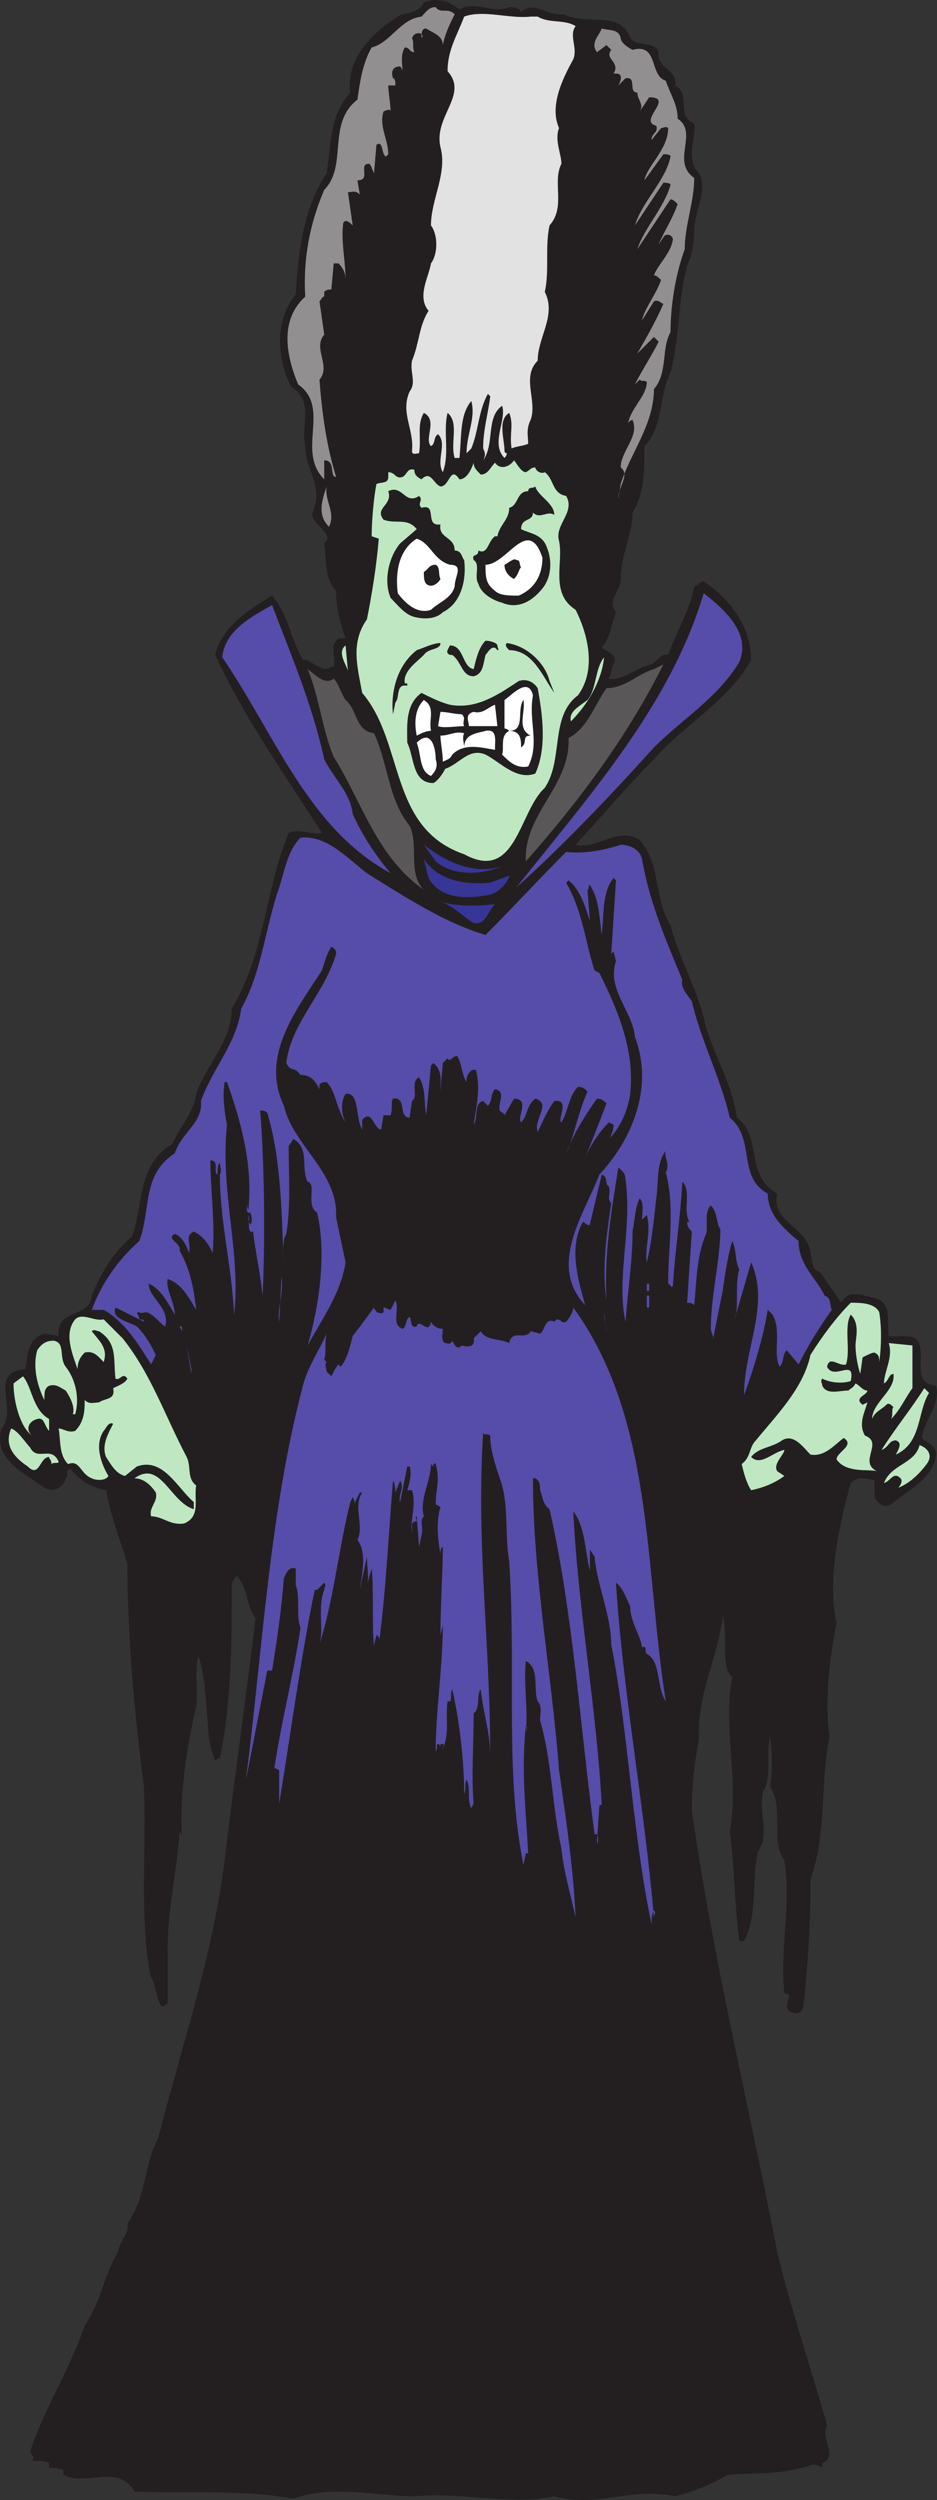
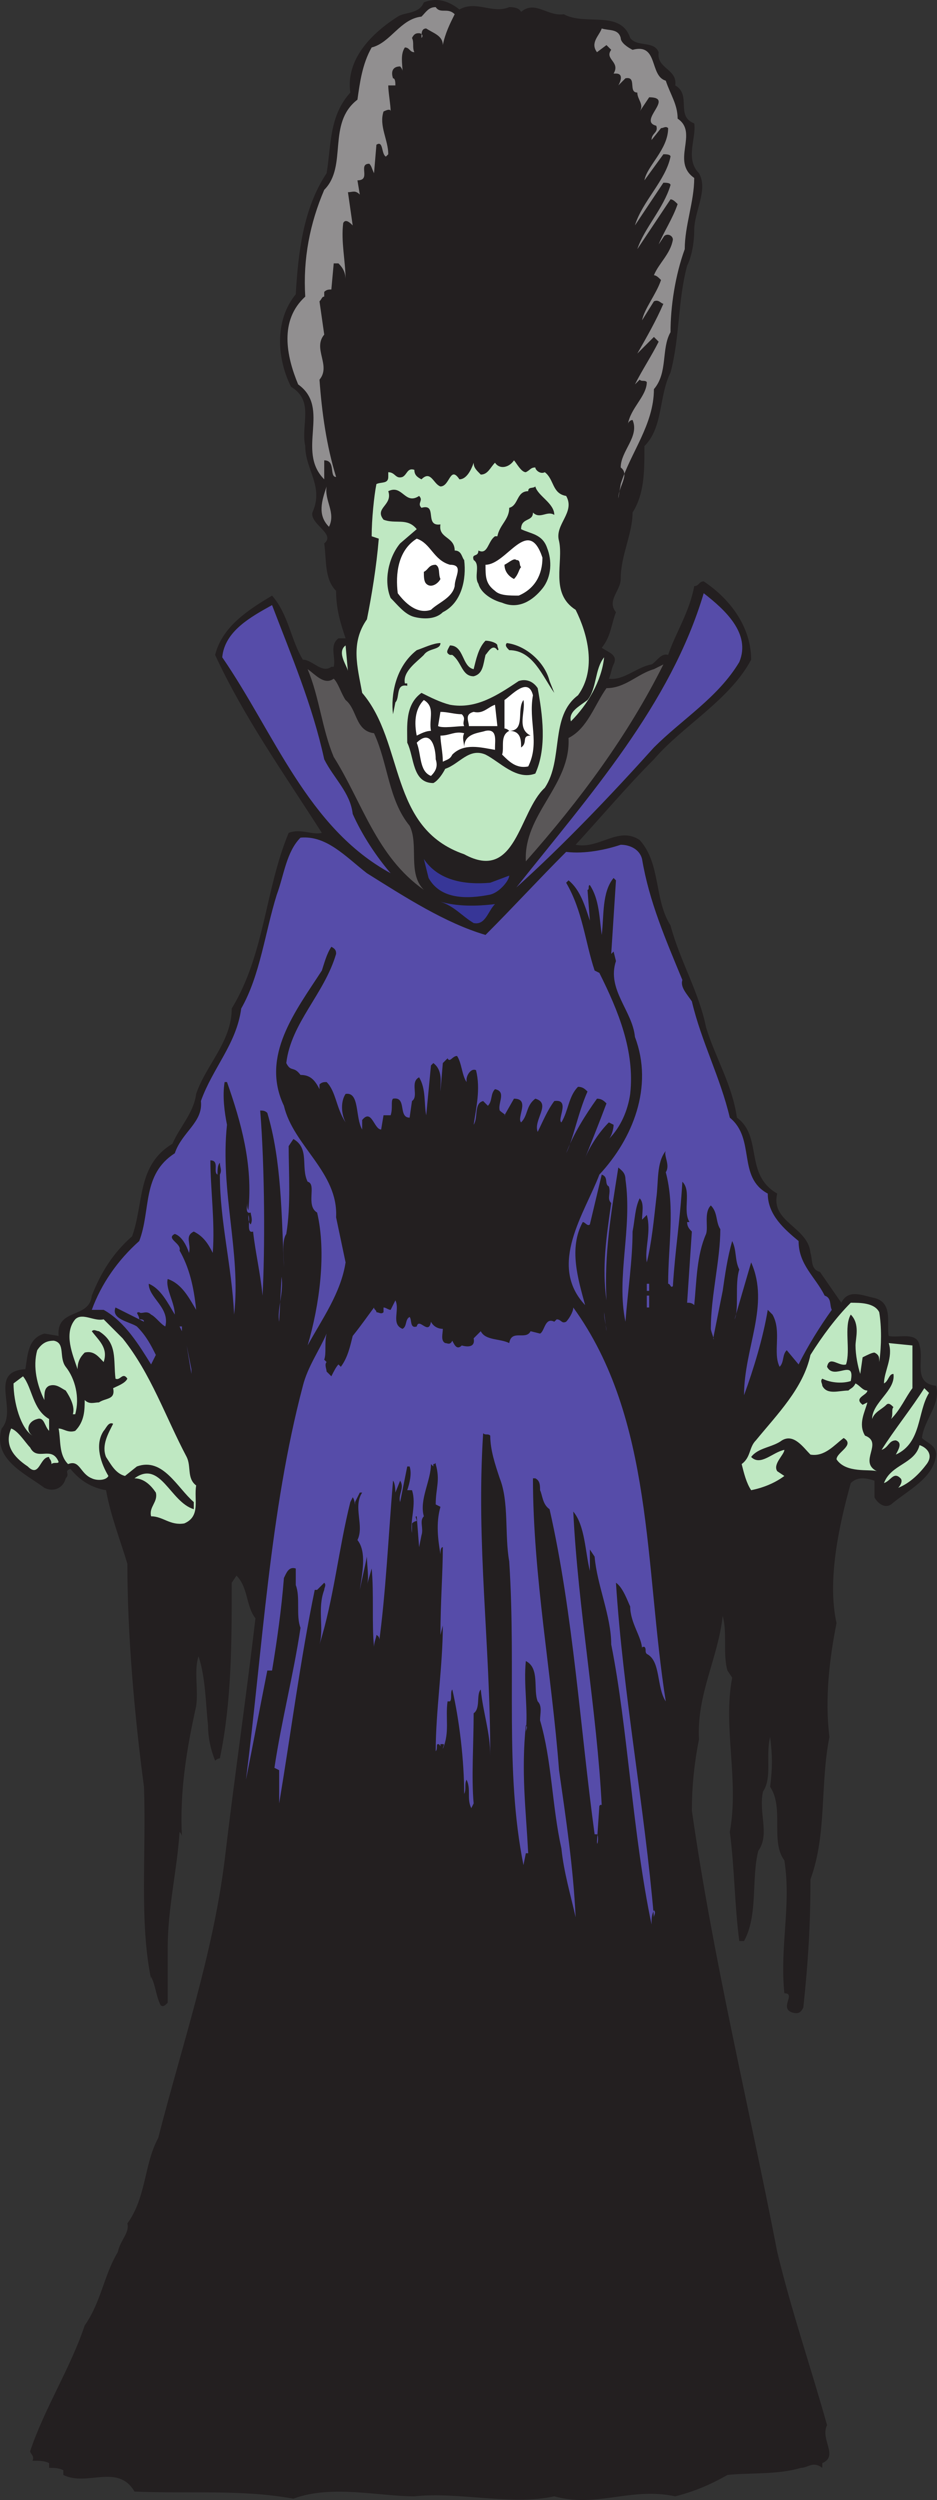
<svg xmlns="http://www.w3.org/2000/svg" width="296.296" height="790.168">
  <rect width="100%" height="100%" fill="#333333" stroke="none" />
  <path fill="#231f20" fill-rule="evenodd" d="M145.278 3c5.25-3 10.5 1.5 15.75-.75.75 0 3 0 3.75 1.5 4.5-3.75 8.25 1.5 13.5.75 6.75 3.75 18-1.5 21 7.5 2.25 3 7.5.75 9 4.5-.75 5.25 6 5.25 5.25 10.5 5.25 3 0 9.75 6 12 .75 4.5-3 11.25 1.5 15.75 3 5.25-1.5 12-1.5 18 0 3.75-.75 8.25-2.25 11.25-3 11.25-2.25 22.5-5.25 33.75-3.75 7.5-2.25 17.25-8.25 23.25 0 8.25 0 15-3.75 21 0 6.75-3.75 13.5-3.75 21 0 3.75-4.5 6.75-1.5 10.5-1.5 3.75-1.5 7.5-4.5 11.25 2.25 1.5 5.25 2.25 3.75 5.25-.75 1.5-.75 3-1.5 4.5 4.5.75 9-3.75 13.5-4.5 1.5-.75 3-3.75 5.25-3 2.25-6.75 6.75-13.5 8.25-21.75 1.5 0 1.5-1.5 3-1.5 9 6 15 15 15 24.75-6.75 12.75-21.75 21-30.75 31.5-8.25 8.25-16.5 18-24.75 27 7.5 1.5 13.5-6 20.25-1.5 6.75 7.5 4.5 18.75 9.75 27 3 11.25 9 21 11.25 32.25 3 9.75 8.25 18 9.75 28.5 8.25 6 2.25 18 12.75 24-2.25 9 9.75 10.5 10.5 18.75.75 2.25 0 5.25 3 6l6.75 9.75c2.25-4.5 6.75-2.25 10.5-1.5 6 1.5 3.75 8.25 4.5 12 3 .75 9-1.5 9.75 3 1.5 4.5-2.25 12 5.25 12.75 1.5 6-3.75 10.5-4.5 16.5 1.5 1.5 4.5 2.25 4.5 5.25-.75 7.5-9 11.25-14.25 15.75-2.25 1.5-4.5-.75-5.25-2.25V468c-2.25-.75-5.25-1.5-7.5.75-3.75 13.5-7.5 30.75-4.5 44.25-2.25 11.25-3.75 24-2.25 36-3 15-.75 30.75-6 45 0 15-.75 26.25-2.25 40.5-.75 1.5-1.5 2.25-3.75 1.5-3.75-1.5 1.5-6-2.25-6-1.5-15 2.25-27.75 0-42-4.5-6 0-16.5-4.5-23.25.75-6 .75-9.75 0-15.75-1.5 6 .75 12.75-2.25 17.25-1.5 6.75 2.25 13.5-1.5 18.75-2.25 9 0 20.25-4.5 28.5h-1.5c-1.5-11.25-1.5-23.25-3-34.5 3-16.5-2.25-33 .75-48.75l-1.5-2.25c-1.5-5.25 0-12-1.5-17.25-1.5 13.5-8.25 24.75-7.5 39-1.5 7.5-2.25 15-2.25 22.5 6.75 47.25 18 93 27 139.5 4.5 18.75 10.5 36 15.75 54.75-2.25 4.5 3.75 9.75-1.5 12v1.5c-3-2.25-4.5 0-6.75 0-7.5 2.25-16.5 1.5-23.25 2.25-5.25 3-10.5 5.25-16.5 6.75-14.25-3-24.75 3.75-38.25 0-13.5 3-30-1.5-44.25 0-11.25 0-26.25-3.75-38.25.75-16.5-3-32.25-1.5-50.25-2.25-5.25-9-15-1.5-22.5-5.25v-1.5c-1.5-.75-3-.75-4.5-.75v-1.5c-1.5-.75-3-.75-5.25-.75.75-1.5-.75-2.25-.75-3 4.5-13.5 12.75-26.25 17.25-39.75 5.25-7.5 6-15.75 10.5-23.25.75-3.75 3.75-6 3-9 6-8.25 5.25-18.75 9.75-27 7.5-29.25 17.25-57.75 21-87.75 3-25.5 6.75-51 9.75-76.5-3-3.75-2.25-9.75-6-13.5l-1.5 2.25c0 18.75 0 37.5-3.75 55.5 0 0-.75 0-1.5.75-1.5-3.75-2.25-7.5-2.25-11.25-.75-6.75-.75-15-3-21.75-1.5 4.5 0 10.5-.75 15.75-3 13.5-5.25 27-4.5 41.25 0 0 0-.75-.75-1.5-.75 12-3.75 24-3.75 36.75V633c-.75.75-1.5 1.5-2.25.75-1.5-3-1.5-6-3-9v.75c-3.75-18-1.5-39.75-2.25-60.75-3-22.5-5.25-48-5.25-70.5-2.25-7.5-5.25-15-6.75-23.25-4.5-.75-8.25-3-11.25-6.75-2.25.75 0 1.5-1.5 3-.75 3-3.75 4.5-6.75 3-6-4.5-16.5-9-13.5-18.75 5.25-6-4.5-18 7.5-18.75.75-4.5.75-9.75 6-11.25l4.5.75c-.75-9 9.75-5.25 10.5-12.75 3-7.5 6.75-13.5 12.75-18.75 3.75-10.5 1.5-22.5 12.75-29.25 2.25-5.25 6.75-9.75 7.5-15.75 3-9 11.25-16.5 11.25-27 10.5-17.25 10.5-37.5 18-55.5 3.75-1.5 7.5.75 10.5 0-12-18.75-24.75-36.75-33.75-56.25 2.25-9 10.5-14.25 18-18.75 5.25 6 6 14.25 9.75 20.25 3 0 6 4.5 9 2.25h.75c.75-3-1.5-6.75 1.5-9h2.25c-1.5-4.5-3-9-3-15-3.75-3.75-3-9.75-3.75-15 3.75-3-4.5-6-3.75-9.75 3.75-8.25-2.25-13.5-2.25-21-1.5-6.75 3-14.25-4.5-18.75-4.5-9-5.25-21 1.5-29.25.75-12.75 2.25-27 9.75-38.25 1.5-9 .75-18 7.5-25.5-1.5-10.5 6.75-18.75 15-24 2.25-1.5 6.75-.75 8.25-4.5 3.75-1.5 7.5-.75 11.25 2.25" />
  <path fill="#918f90" fill-rule="evenodd" d="M143.778 4.5c-1.5 3-3 6-3.75 9.75 0-3-3-3.75-5.25-5.25-1.5 0-1.5 1.5-1.5 3 .75-.75 0-1.5-.75-1.5s-1.5 0-2.25 1.5c.75 1.5 0 3 .75 4.5-1.5 0-1.5-1.5-3-1.5-1.5 2.25-.75 5.25-.75 7.5 0-.75-.75-1.5-.75-1.5-2.25 0-3 1.5-2.25 3.75.75 0 .75 1.5.75 2.25h-2.25c0 2.25.75 6 .75 8.25 0-.75-.75-.75-2.25 0-1.5 4.5 1.5 9 1.5 13.5l-.75.75c-1.5-.75-.75-5.25-3-3.75l-.75 9c-.75-1.5-.75-2.25-1.5-3-3.75 0 .75 5.25-3.75 5.25l.75 4.5c-1.5-1.5-2.25-.75-3.75-.75l1.5 10.5c-.75-.75-2.25-2.25-3-.75-.75 6 .75 12 .75 18 0-2.25-.75-3.75-2.25-5.25h-1.5l-.75 8.25c-.75 0-1.5 0-2.25.75v1.5c-.75 0-.75.75-1.5 1.5l1.5 10.5c-3.75 4.5 2.25 9.75-1.5 14.25.75 10.5 2.25 21 5.25 30.75-2.25 0 0-5.25-3.75-5.25v6c-9-9 2.25-22.5-8.25-30-3.75-9-6-20.25 2.25-27.75-.75-12 1.5-23.25 6-33.75 7.5-7.5.75-21 10.5-28.5.75-5.25 1.5-11.25 4.5-16.5 6-1.5 9-9 15.75-9.75 1.5-1.5 2.25-3 4.5-3 1.5 2.25 3.75 0 6 2.25" />
-   <path fill="#e3e2e2" fill-rule="evenodd" d="M170.028 5.25c3.75 2.25 8.25.75 12 3-2.25 3 .75 6.75-.75 10.5-3.75 6.75-7.5 15-4.5 21.75-1.5 3.75.75 8.25.75 11.25-3 6 1.5 13.5-3.75 19.5-1.5 6.75 0 14.25-1.5 21 3.75 7.5-2.25 14.25-2.25 21.75-5.25 5.25 0 12.75-2.25 18.75-1.5 3-.75 5.25-.75 7.5-1.5.75-3.75.75-5.25 1.5-.75-4.5.75-7.5-.75-11.25-3.75 2.25-1.5 8.25-1.5 12 0 0 0 .75.75.75 0 0 0 .75-.75 1.5-4.5-4.5.75-12-.75-16.5-5.25 3.75-2.25 12-6 17.25.75-1.5.75-2.25 0-3.75 0-6 1.5-10.5 2.25-16.5l-.75-.75c-3 5.25-3 12-5.25 17.25l-1.5 1.5c0-6 3-11.25 1.5-16.5-3.75 4.5-3 11.25-3.75 18h-1.5c-1.5-4.5 1.5-11.25-2.25-14.25-1.5 6 .75 12.75-1.5 18.75-2.25-3.75 1.5-9-1.5-12-1.5.75-.75 3-2.25 3.75-2.25-2.25 2.25-8.25-2.25-10.5-2.25 3.75-.75 7.5-1.5 12.75-.75 0-2.25.75-2.25-.75.75-6.75-3.75-12-.75-18.75 2.25-3 0-6 .75-9.75 2.25-5.25 2.25-11.25 5.25-15.75-3.75-4.5 0-10.5.75-15 2.25-3 2.25-9 0-12 0-8.25 5.25-16.5 3-24.75-2.25-9.75 9-16.5 2.25-24 0-6.75 3-11.25 5.25-17.25 6-2.25 14.25.75 21 0h2.25" />
  <path fill="#918f90" fill-rule="evenodd" d="M196.278 12c0 1.5 2.25 3 3.75 3.75 8.25-2.25 5.25 8.25 10.5 9.75 1.5 4.5 3.75 7.5 3.75 12 6.75 4.5-2.25 13.5 5.25 18.75 0 7.5-3 15-3 22.5-3 8.25-4.5 18-4.5 26.25-3 5.25-.75 12.75-5.25 18 0 11.25-7.5 20.25-10.5 30l-.75 4.5c0-3.75 3.75-7.5.75-9.75 0-5.25 6-9.75 3.75-15-.75 0-1.5.75-1.5 1.5.75-5.25 6-9 6-13.5-.75-.75-1.5 0-2.25-.75l-1.5 1.5c2.25-4.5 5.25-9 7.5-13.5l-1.5-1.5-5.25 5.25c3-5.25 6-10.5 8.25-15.75-.75 0-1.5-1.5-3-.75l-3.75 6c.75-3.75 4.5-8.25 6-12.75-.75-.75-1.5-1.5-2.25-1.5 1.5-3.75 5.25-6.75 6-11.25 0-1.5-2.25-2.25-3-.75l-1.5 2.25c1.5-3.75 4.5-8.25 6-12.75-.75-.75-1.5-1.5-2.25-1.5l-10.5 15.75c2.25-6.75 8.25-12.75 10.5-20.25 0-.75-1.5-.75-2.25-.75l-9 13.5c2.25-7.5 9.75-14.25 11.25-21.75 0-.75-1.5-.75-2.25-.75l-6 8.25c.75-4.5 7.5-9.75 7.5-16.5-.75-.75-1.5 0-2.25 0l-3 3.75c0-2.25 2.25-2.25 1.5-4.5-6-1.5 6-9-2.25-9l-3 4.5c1.5-2.25-.75-3.75-.75-6-3 0 0-5.25-3.75-4.5l-2.25 2.25s2.25-3.75-.75-3.75h-.75c2.25-3.75-3-4.5-.75-7.5l-1.5-1.5-3 2.25c-2.25-3 .75-5.25 1.5-7.5 2.25.75 5.25 0 6 3" />
  <path fill="#bfe8c2" fill-rule="evenodd" d="M166.278 149.25c1.5-.75 1.5-1.5 3-1.5 0 .75 1.5 2.25 3 1.5 3 2.25 2.25 6.75 6.75 7.5 3 5.25-3.75 9-2.25 14.25 1.5 6.75-3 16.5 5.25 21.75 3.75 7.5 6.75 18.75.75 27-9 6.75-4.5 20.25-10.5 29.25-8.25 7.5-9 30-25.5 21-24-8.25-18.75-35.25-32.25-51-1.5-8.25-3.75-15.75 1.5-23.25 1.5-7.5 3-16.5 3.75-25.5l-2.25-.75c0-5.25.75-12.75 1.5-16.5 1.5-.75 3.75 0 3.75-2.25v-1.5c2.25 0 2.25 2.25 4.5 1.5 1.5-.75 1.5-3 3.75-2.25 0 1.5.75 2.25 2.25 3 3-3 3.75 1.5 6 2.25 3 0 3-6.75 6-2.25 2.25 0 3.75-3 4.5-5.25 0 1.5.75 2.25 2.25 3.75 2.25 0 3-2.25 4.5-3.75 1.5 2.25 4.5 1.5 6-.75.75.75 2.25 3.75 3.75 3.75" />
  <path fill="#918f90" fill-rule="evenodd" d="M104.028 166.5c-3.75-3.75-2.25-8.25-.75-12.75-.75 4.5 3 8.25.75 12.75" />
  <path fill="#231f20" fill-rule="evenodd" d="M169.278 153.75c.75 3 6 5.25 6 9-2.25-1.5-4.5 1.5-6.75-.75 0 3-3.75 1.5-3.75 5.25 3 1.5 6.75 1.5 8.25 6 1.5 3.75 1.5 9-1.5 12.75s-7.5 6.75-12.75 4.5c-3-.75-6.75-3-7.5-6-1.5-2.25.75-6-1.5-7.5-.75-2.25 1.5-.75 1.5-3 3 1.5 3-3 5.25-4.5h.75c.75-3.75 3.75-5.25 3.75-9 3-.75 2.25-5.25 6-5.25 0-1.5 1.5-.75 2.25-1.5m-36.75 3c1.5 1.5-.75 2.25.75 3.75 5.25-1.5.75 6 6 5.25-.75 4.5 4.5 3.75 4.5 8.25 2.25 0 2.25 2.25 3 3 .75 6-.75 13.5-6.75 16.5-2.25 2.25-6 2.25-9 1.5s-5.25-3.75-7.5-6c-2.25-5.25-.75-12.75 3-17.25l5.25-4.5c-3-3.75-6.75-1.5-10.5-3-3-3.75 3-4.5 1.5-9 4.5-2.25 5.25 4.5 9.75 1.5" />
  <path fill="#fff" fill-rule="evenodd" d="M142.278 178.5c4.5 0 1.5 3.75 1.5 6.75-.75 3.75-5.25 5.25-7.5 7.5-4.5 1.5-8.25-2.25-10.5-5.25-.75-6 0-13.5 6-17.25 4.5 1.5 5.25 6.75 10.5 8.25m29.25-2.25c0 5.25-2.25 9.75-7.5 12-3 0-6 0-7.5-1.5-3-2.25-3-4.5-3-8.25 6.75 0 13.5-15.75 18-2.25" />
  <path fill="#231f20" fill-rule="evenodd" d="M164.778 179.25c-.75.75-.75 2.25-2.25 3.75-1.5-.75-3-2.25-3-4.5 1.5-.75 3-2.25 3.75-1.5 1.5 0 .75 1.5 1.5 2.25m-25.5 3.75c-.75 1.5-3 3-4.5 1.5-.75-.75-.75-2.25-.75-3.75 1.5-.75 1.5-2.25 3.75-2.25 1.5.75.75 3 1.5 4.5" />
  <path fill="#918f90" fill-rule="evenodd" d="m106.278 180.75.75 2.25-.75-2.25" />
  <path fill="#564ca9" fill-rule="evenodd" d="M233.778 209.25c-6.75 11.25-18 18-27 27-13.5 15-28.5 30.75-43.5 44.25 23.25-29.25 48.75-57.75 59.25-93 6.75 5.25 15 12.75 11.25 21.75m-147.75-18c6 15.75 12.75 31.5 16.5 48.75 3 6 8.25 10.5 9 17.25 3 6.75 7.5 13.5 12 18.75-26.25-14.25-36.75-44.25-53.25-68.25.75-8.25 9-12.75 15.75-16.5" />
  <path fill="#231f20" fill-rule="evenodd" d="M134.028 207c-2.25 2.25-6.75 5.25-6 9h.75v.75c-3.75-.75-2.25 3.75-3.75 5.25l-.75 3.75c-.75-6 .75-15 7.5-20.25 2.25-.75 5.25-2.25 7.5-2.25 0 2.25-3.75 1.5-5.25 3.75m23.25-3c0 .75.75 1.5 0 1.5-1.5-2.25-3 .75-3.75 1.5-.75 3-.75 6-3.75 6.75-3.75 0-3.75-4.5-6.75-6.75h-.75c-1.5-.75-.75-1.5 0-3 4.5 0 3.75 6.75 7.5 7.5.75-3 1.5-6.75 3.75-9 1.5 0 3.75.75 3.75 1.5m16.5 11.25 1.5 3.75c-3.75-5.25-6.75-13.5-14.25-13.5-.75-.75-1.5-1.5-.75-2.25 6 .75 12 6 13.5 12" />
  <path fill="#bfe8c2" fill-rule="evenodd" d="M110.028 212.25c0-1.5-3.75-6-.75-8.25l.75 8.25m81-4.5c-.75 7.5-5.25 15-10.5 20.25-.75-3 2.25-4.5 5.25-6.75 3-3.75 2.25-9.75 5.25-13.5" />
  <path fill="#5a5758" fill-rule="evenodd" d="M166.278 272.25c-.75-15 14.25-24 13.5-39 6-3 8.25-10.5 12-15.75 6 0 9.75-4.5 15-6l3-1.5c-11.25 22.5-26.25 42.75-43.5 62.25m-60.75-57.75c1.5 1.5 2.25 4.5 3.75 6.75 3.75 3 3 9.75 9 10.5 4.5 9.75 4.5 21 11.25 29.25 3 6-.75 15 4.5 20.25-15-10.5-19.5-27.75-28.5-42-3.75-9-4.5-18.75-8.25-27.75 2.25 1.5 5.25 5.25 8.25 3" />
  <path fill="#231f20" fill-rule="evenodd" d="M170.028 217.5c1.5 8.25 3 18.75-.75 27-6 2.25-11.25-3.75-15.75-6-5.25-2.25-8.25 3-12.75 4.5-.75 1.5-2.25 3.75-3.75 4.5-6.75 0-6-8.25-8.25-12.75 0-5.25-.75-12 4.5-15.75 3 1.5 6 3 9 3.75 8.25 1.5 15-3 21.75-7.5 2.25-.75 4.5 0 6 2.25" />
  <path fill="#fff" fill-rule="evenodd" d="M168.528 219.75c-1.5 8.25 2.25 15-1.5 22.5-3.75.75-6-1.5-8.25-3.75.75-2.25-.75-6 2.25-7.5-.75-.75-1.5-.75-1.5-.75v-9c2.25-1.5 7.5-7.5 9-1.5M136.278 231c-1.5 0-3 .75-4.5 1.5-.75-3.75-.75-8.25 2.25-11.25 3.75 2.25 1.5 6 2.25 9.75" />
  <path fill="#231f20" fill-rule="evenodd" d="M167.778 232.5c-3 0-.75 2.25-3 3.75 0-2.25 0-5.25-3.75-5.25 5.25 0 2.25-6.75 4.5-9.75.75 3.75-2.25 9 2.25 11.25" />
  <path fill="#fff" fill-rule="evenodd" d="M148.278 229.5c0-1.5-1.5-3.75 1.5-4.5 3 .75 4.5-1.5 6.75-2.25l.75 6.75h-9m-2.25-3.75c1.5 1.5 0 2.25.75 3.75-2.25 0-6.75.75-8.25 0l.75-4.5c2.25 0 4.5.75 6.75.75m10.5 10.5v.75c-4.5-.75-9.75-2.25-13.5 1.5-.75 1.5-1.5 1.5-3 2.25 0-3-.75-6-.75-8.25 3 0 4.5-1.5 7.5-.75-.75 1.5 0 3 0 4.5 0-4.5 4.5-4.5 6.75-5.25 3.75-.75 3 3 3 5.25m-18.75 3.75c.75 2.25 0 3.75-1.5 5.25-3.75-1.5-3-6.75-4.5-10.5 4.5-4.5 6 1.5 6 5.25" />
  <path fill="#564ca9" fill-rule="evenodd" d="M116.028 276c12 7.5 24.75 15.75 37.5 19.5 9-9 16.5-17.25 25.5-26.25 6 .75 12.75-.75 17.25-2.25 3 0 6 1.5 6.75 4.5 2.25 13.5 7.5 25.5 12.75 38.25-.75 2.25 1.5 4.5 3 6.75 3 12.75 9 24 12 36.75 8.25 6.75 2.25 18.75 12 24 0 6.75 5.25 11.25 9.75 15 0 7.5 5.25 11.25 8.25 17.25 2.25.75 1.5 3 2.25 4.5-3.75 5.25-7.5 11.25-10.5 17.25l-3.75-4.5c-1.5 1.5-.75 3.75-2.25 5.25-2.25-4.5.75-11.25-2.25-16.5l-1.5-1.5c-1.5 9-4.5 18.75-7.5 27 0-15 8.25-28.5 2.25-42l-5.25 18c1.5-3 0-11.25 1.5-15.75-1.5-3-.75-6-2.25-9-1.5 5.25-2.25 10.5-3 15.75l-3 15c.75 1.5-.75-2.25-.75-3 0-10.5 3-21.75 3-31.5-1.5-2.25-.75-5.25-3-7.5-2.25 2.25-.75 6.75-1.5 9-3 6.75-3 15-3.75 22.5-.75-.75-1.5-.75-2.25-.75l1.5-22.5c-.75-.75-1.5-1.5-1.5-3h.75c-2.25-3.75.75-9.75-2.25-12.75-.75 12.75-2.25 21-3 33-.75.75-.75-.75-1.5-.75 0-12 2.25-24-.75-35.25 1.5-2.25-.75-5.25 0-6.75-3 3.75-2.25 9.75-3 15-.75 6.75-1.5 14.25-3 20.25-.75-4.5 1.5-9.75 0-15l-1.5 1.5c0-2.25.75-5.25-.75-6.75-1.5 3-1.5 6.75-2.25 10.5 0 9-1.5 18.75-2.25 28.5-3-14.25 2.25-29.25 0-45 0-2.25-1.5-3-2.25-3.75-2.25 14.25-4.5 27-3.75 42-1.5-10.5 0-20.25 1.5-30.75-1.5-1.5 0-3-.75-5.25-1.5-.75 0-3-2.25-3.75l-3.75 15.75c-.75.75-1.5-.75-2.25-.75-4.5 8.25-1.5 18 .75 26.25-12-12.75 0-29.25 4.5-41.25 10.5-11.25 17.25-27.75 11.25-43.5-.75-8.25-9-15-6-24l-.75-3-.75.75 1.5-23.25-.75-.75c-3.75 4.5-3 12-3.75 18-.75-5.25-.75-11.25-3.75-15.75-.75 0 0 1.5-.75 1.5l.75 9.75c-1.5-4.5-3-9.75-6.75-12.75l-.75.75c5.25 9 6 18.75 9 27.75l1.5.75c6 12 11.25 24.75 9.75 38.25-.75 5.25-3 10.5-6.75 14.25.75-.75 1.5-3 1.5-4.5l-1.5-.75c-3 3-6 7.5-7.5 11.25 1.5-3.75 4.5-11.25 6.75-17.25-.75-.75-1.5-1.5-3-1.5-3.75 5.25-7.5 11.25-9.75 17.25 2.25-4.5 3.75-12.75 6.75-19.5-.75-.75-1.5-1.5-3-1.5-3 3-3 7.5-5.25 11.25-1.5-.75 3-7.5-2.25-6.75-2.25 3-3.75 6.75-5.25 9.75-1.5-3.75 4.5-9-.75-10.5-3 2.25-2.25 5.25-4.5 7.5-1.5-1.5 3-7.5-2.25-7.5l-3 5.25c.75 0-.75-.75-1.5-1.5-.75-2.25 2.25-6-1.5-6.75-1.5 1.5-.75 3.75-2.25 5.25l-1.5-1.5c-3 .75-1.5 5.25-3 7.5.75-5.25 2.25-11.25.75-17.25-1.5-.75-3 1.5-3 3v.75c-1.5-2.25-1.5-6-3-8.25-1.5 0-2.25 2.25-3 .75l-1.5 1.5-.75 9c0-3 .75-6.75-2.25-9l-.75.75-1.5 15.75c-.75-3.75 0-8.25-2.25-12-3 1.5 0 6-2.25 7.5l-.75 5.25c-3.75 0-.75-6.75-5.25-6-.75.75 0 3-.75 5.25h-2.25l-.75 4.5c-2.25 0-3-6.75-6-3v3c-2.25-3.75-.75-12-5.25-11.25-1.5 2.25-1.5 6 0 9-3-4.5-3-9.75-6-12.75-.75 0-1.5 0-2.25.75v1.5c-1.5-3-3-4.5-6-4.5-2.25-3-3-.75-4.5-3.75 1.5-12.75 12-21.75 15.75-34.5 0-.75 0-1.5-1.5-2.25-1.5 2.25-2.25 5.25-3 7.5-8.25 12.75-19.5 27-12 42.75 3 12.75 17.25 21 16.5 35.25l3 14.25c-1.5 9.75-7.5 18-12 26.25 3.75-12.75 6-29.25 3-42-3.75-2.25 0-9-3-9.75-2.25-4.5.75-10.5-4.5-13.5l-1.5 2.25c0 8.25.75 18.75-.75 27.75-1.5 2.25-.75 6.75-.75 10.5-.75-16.5-.75-33.75-5.25-48.75-.75-.75-1.5-.75-2.25-.75 1.5 18.75 1.5 44.25.75 58.5-.75-7.5-2.25-13.5-3-20.25-2.25.75-.75-3.75-1.5-5.25 0 1.5 0 2.25.75 3 .75-1.5 0-3 0-3.75-2.25.75-.75-3.75-.75-4.5 0 .75-.75 2.25 0 3.75 1.5-14.25-2.25-27.75-6.75-40.5h-.75c-.75 4.5 0 9.75.75 13.5-2.25 21 4.5 40.5 2.25 60-.75-15.75-4.5-29.25-4.5-44.25.75-1.5 0-2.25 0-3.75-.75.75-.75 2.25-.75 3.75-1.5-.75.75-4.5-2.25-4.5 0 9 1.5 19.5.75 29.25-1.5-3-3-5.25-6-6.75-3 1.5-.75 3.75-1.5 6.75-.75-2.25-2.25-5.25-4.5-6-3 1.5 2.25 3 1.5 5.25 3 5.25 4.5 11.25 5.25 18.75-2.25-3.75-4.5-8.25-9-9.75-.75 3 2.25 7.5 2.25 11.25-2.25-3.75-4.5-8.25-8.25-9.75 0 4.5 6.75 7.5 5.25 13.5-1.5-.75-3-3-4.5-3.75-1.5-1.5-3 0-3.75-.75-1.5 0 0 .75 0 2.25.75 0 1.5 0 1.5.75l-9-4.5c-1.5 3.75 4.5 4.5 6.75 6 3 3 4.5 6 6 9l-1.5 3c-3.75-6-8.25-13.5-15-17.25h-3.75c3-8.25 8.25-15.75 15-21.75 3.75-9.75.75-21 11.25-27.75 2.25-6.75 9-9.75 8.25-16.5 3.75-10.5 11.25-18 12.75-29.25 6-10.5 7.5-24 11.25-36 2.25-6 3-13.5 7.5-18 8.25-.75 14.25 6 21 11.25" />
-   <path fill="#373697" fill-rule="evenodd" d="M158.778 273.75c-6.75 3-15.75 3-21-1.5l-3.75-5.25c6.75 5.25 15.75 9.75 24.75 6.75" />
  <path fill="#373697" fill-rule="evenodd" d="m155.028 279 6-2.25c0 1.5-3 5.25-6 6-7.5 1.5-15.75 1.5-19.5-5.25l-1.5-6c4.5 6.75 12.75 8.25 21 7.5m1.5 6.75c-2.25 2.25-3 6.75-6.75 6-3.75-2.25-6-5.25-10.5-6.75 5.25 1.5 11.25 1.5 17.25.75" />
  <path fill="#564ca9" fill-rule="evenodd" d="M88.278 417.75c-.75-3.75 1.5-9 .75-14.25l-.75 14.25m116.25-12h.75V408h-.75v-2.25m0 3.75h.75v3.75h-.75v-3.75m-77.25 10.5c1.5-.75.75-3 2.25-3.75.75.75 0 3.75 2.25 3 .75-3 3.75 3 4.5-1.5.75 1.5 2.25 2.25 3.75 2.25 0 1.5-.75 3.75.75 4.5.75 0 1.5.75 2.25-.75.75 1.5 1.5 3 3 1.5 0 0 4.5 1.5 3.75-2.25l2.25-2.25c1.5 3 6 2.25 9 3.75.75-4.5 5.25-.75 6.75-3.75l3 .75c1.5-.75 1.5-5.25 4.5-3.75l.75-.75c1.5 0 1.5 1.5 3 .75.75-.75 2.25-3 2.25-4.5 25.5 35.25 22.5 81.75 29.25 124.5-3-4.5-1.5-12.75-6-15-.75-.75 0-1.5-.75-2.25-.75 0-.75 0-.75.75 0-3.75-3.75-8.25-3.75-13.5-.75-1.5-2.25-6-4.5-7.5 2.25 35.25 9 70.5 12 105.75 0-.75.75-1.5 0-2.25-.75 1.5-.75 3-.75 4.5-6-28.5-7.5-62.25-12.75-88.5 0-9-4.5-18.75-5.25-27.75l-1.5-2.25v6.75c-1.5-6-1.5-14.25-5.25-18.75 1.5 30.75 7.5 63 9 93 0 0 0-.75-.75 0l-.75 11.25c0 2.25.75-1.5 0-2.25h-.75c-4.5-33-6.75-69.75-14.25-102.75-2.25-1.5-2.25-4.5-3-6 0-1.5 0-3-1.5-3.75h-.75c0 30.75 6 62.25 8.25 92.25 2.25 15.75 4.5 30.75 5.25 46.5-1.5-6.75-3.75-14.25-4.5-21.75-3-13.5-3-27.75-6.75-40.5 0-2.25.75-4.5-.75-6-1.5-3.75.75-10.5-3.75-12.75-.75 7.5.75 15 0 22.5 0-.75.75-1.5 0-2.25-1.5 15 0 26.25.75 40.5h-.75l-.75 3.75c-6-30-2.25-60.75-4.5-96-1.5-8.25 0-18.75-3-26.25-1.5-4.5-3-9-3-13.5-.75-.75-1.5 0-2.25-.75-2.25 35.25 2.25 66 2.25 102 0-7.5-2.25-13.5-3-21-1.5 1.5 0 6-2.25 7.5 0 9.75-.75 20.25 0 28.5l-.75 1.5c-1.5-3 0-6-1.5-9-.75 1.5 0 3-.75 4.5 0-10.5-1.5-23.25-3.75-33-.75.75 0 3-.75 3.75h-.75c-.75 5.25.75 9.75-1.5 15 0-.75.75-1.5 0-1.5h-.75c0 1.5 0 0-.75 0s0 1.5-.75 2.25c0-12.75 2.25-27 2.25-39.75l-.75 3c0-10.5.75-19.5.75-27.75-.75 0-.75 1.5-.75 2.25-.75-4.5-1.5-9.75 0-15l-1.5-.75c0-5.25 1.5-7.5 0-12.75 0-.75 0 0-.75 0v.75l-.75-.75c0 5.25-3.75 11.25-2.25 16.5-1.5 1.5 0 3.75-.75 6l-.75 3.75-.75-9.75c-.75 0 0 .75 0 1.5-.75 0-1.5.75-1.5.75v3c-.75-3.75 1.5-9 0-13.5h-1.5c.75-2.25 1.5-5.25.75-7.5h-.75l-2.25 11.25c-.75-2.25 1.5-4.5 0-6.75l-1.5 3.75s0-3-.75-3.75c-1.5 18-2.25 35.25-4.5 51.75 0-.75.75-2.25-.75-3 0 .75-.75 2.25-.75 3.75-.75-6.75 0-17.25-.75-24.75l-1.5 5.25c.75-2.25 0-6 0-9-.75 3.75-1.5 6.75-2.25 10.5.75-5.25 2.25-12-.75-15.75 2.25-4.5-1.5-10.5 1.5-15h-.75l-1.5 3c0 2.25 0-.75-.75-1.5l-.75 1.5c-3.75 15-5.25 30.75-9.75 45 1.5-5.25-.75-11.25 1.5-17.25 0-.75.75-1.5 0-2.25l-2.25 2.25h-.75c-4.5 21.75-7.5 45-11.25 67.5v-10.5l-1.5-.75c2.25-15 6-29.25 8.25-44.25-1.5-3.75 0-9.75-1.5-13.5v-5.25c-2.25-.75-3 1.5-3.75 3-.75 9.75-2.25 20.25-3.75 29.25h-1.5c-2.25 11.25-4.5 23.25-6.75 34.5 5.25-41.25 7.5-84.75 18-124.5 1.5-6 5.25-11.25 7.5-16.5-.75 3 0 6-.75 8.25l.75.75c-.75.75 0 2.25 0 3l1.5 1.5c.75-1.5 1.5-3 2.25-3.75l.75.75c2.25-3 3-6.75 3.75-9.75 3-3.75 4.5-6 6.75-9 0 .75.75.75.75 1.5.75 0 1.5.75 2.25 0v-1.5c.75 0 1.5.75 2.25.75l1.5-3c1.5 3-1.5 7.5 2.25 9" />
  <path fill="#bfe8c2" fill-rule="evenodd" d="M278.028 414.75c.75 4.5.75 10.5 0 15.75 0-1.5 0-2.25-1.5-3-.75 0-2.25.75-3.75 1.5l-.75 5.25c-.75-2.25-1.5-6-1.5-9 0-2.25 1.5-6.75-1.5-9.75-2.25 3.75 0 11.25-1.5 15.75-2.25.75-5.25-3-6 .75 2.25 4.5 9-3 7.5 4.5-2.25.75-6 .75-9-.75-.75.75 0 1.5 0 2.25 1.5 3 5.25 1.5 8.25 1.5.75-.75 1.5-.75 2.25-2.25 1.5.75 2.25 2.25 3.75 2.25 0 1.5-4.5 2.25-1.5 4.5l1.5-.75c-.75 3-3 6.75-.75 10.5 6 2.25-2.25 8.25 3.75 11.25-2.25-.75-9.75.75-12.75-3.75 0-2.25 6-4.5 2.25-6.75-3 2.25-6 6-10.5 5.25-2.25-2.25-5.25-6.75-9-4.5-3 2.25-7.5 2.25-9.75 5.25 3 3 6.75-1.5 10.5-2.25 0 1.5-3.75 4.5-2.25 6.75l2.25 1.5c-3 2.25-6.75 3.75-10.5 4.5-1.5-2.25-2.25-5.25-3-8.25 3-2.25 2.25-5.25 4.5-7.5 6.75-8.25 15-16.5 17.25-27 3.75-6 8.25-12 12.75-16.5 3 0 7.5 0 9 3" />
  <path fill="#564ca9" fill-rule="evenodd" d="M191.778 420.75c0-1.5-.75-3.75-.75-6l.75 6" />
  <path fill="#bfe8c2" fill-rule="evenodd" d="M38.778 423c9 11.25 13.5 24.75 20.25 37.5 1.5 3 0 6.75 3 9-.75 4.5 1.5 9.75-3.75 12-4.5.75-6.75-2.25-10.5-2.25-.75-3 2.25-4.5 1.5-7.5-1.5-2.25-3.75-4.5-6.75-4.5 8.25-6 11.25 7.5 18.75 9.75v-2.25c-5.25-4.5-9.75-14.25-18-11.25l-3.75 3c-3-.75-4.5-3.75-6-6-1.5-3.75.75-7.5 2.25-10.5-1.5-.75-2.25 1.5-3 2.25-3 4.5-.75 10.5 1.5 14.25-.75 1.5-3.75 1.5-5.25.75-3.75-1.5-3.75-6-7.5-4.5-3-3-2.25-7.5-3-11.25 1.5 0 3 1.5 5.25.75 3-3 3-6.75 3-9.75 1.5 1.5 3 .75 4.5.75 2.25-1.5 5.25-.75 4.5-4.5 1.5-.75 3.75-1.5 4.5-3-1.5-2.25-2.25.75-3.75 0-.75-6 .75-11.25-5.25-15-.75 0-1.5-.75-2.25 0 2.25 3 5.25 5.25 3.75 9.75-1.5-1.5-3-3.75-6-3-1.5 1.5-2.25 3-2.25 5.25-1.5-4.5-4.5-11.25-.75-15.75 2.25-2.25 6 .75 9 0l6 6" />
  <path fill="#564ca9" fill-rule="evenodd" d="m57.528 420.75-.75-1.5h.75zm0 0" />
  <path fill="#bfe8c2" fill-rule="evenodd" d="M20.778 432c3 3.75 4.5 9.75 3 15h-.75c.75-2.25-.75-5.25-2.25-7.5-1.5-.75-3-2.25-5.25-1.5-1.5.75-1.5 2.25-1.5 4.5-2.25-4.5-3.75-10.5-2.25-15.75 1.5-2.25 3-3 5.25-3 3.75.75 1.5 5.25 3.75 8.25m267.75 6.75c-2.25 3-3.75 6.75-6.75 9.75.75-1.5 0-3 .75-3.75-.75-.75-1.5-1.5-2.25-.75-1.5 1.5-3.75 2.25-4.5 4.5 0-5.25 7.5-9 6.75-14.25-1.5 0-1.5 2.25-3 3 0-3.75 3-8.25 1.5-12.75l7.5.75v13.5" />
  <path fill="#564ca9" fill-rule="evenodd" d="m60.528 434.25-1.5-9 1.5 7.5zm0 0" />
  <path fill="#bfe8c2" fill-rule="evenodd" d="M15.528 448.5v3.75c-1.5-1.5-1.5-4.5-3.75-3.75-3 .75-3.75 3.75-1.5 5.25-3.75-2.25-6-10.5-6-16.5l3-2.25c3 3.75 3 10.5 8.25 13.5m278.25-8.25c-3.75 6-2.25 15.75-10.5 19.5.75-1.5 2.25-3.75 0-4.5-2.25 0-2.25 2.25-4.5 3 3.75-6 9.75-13.5 13.5-19.5l1.5 1.5M9.528 457.5c2.25 4.5 6.75-.75 9 4.5 0 .75-1.5 0-2.25.75 0-1.5-.75-1.5-.75-2.25-3 0-3 6.75-6.75 3-4.5-3-7.5-6.75-5.25-12 2.25.75 4.5 4.5 6 6m283.5 5.25c-2.25 3-5.25 6-9 7.5.75-.75 1.5-2.25.75-3-2.25-2.25-3 .75-5.25 1.5 2.25-6 9.75-6 11.25-12 2.25.75 4.5 3 2.25 6" />
  <path fill="#231f20" fill-rule="evenodd" d="m101.028 498.75-.75 3 .75-3" />
</svg>